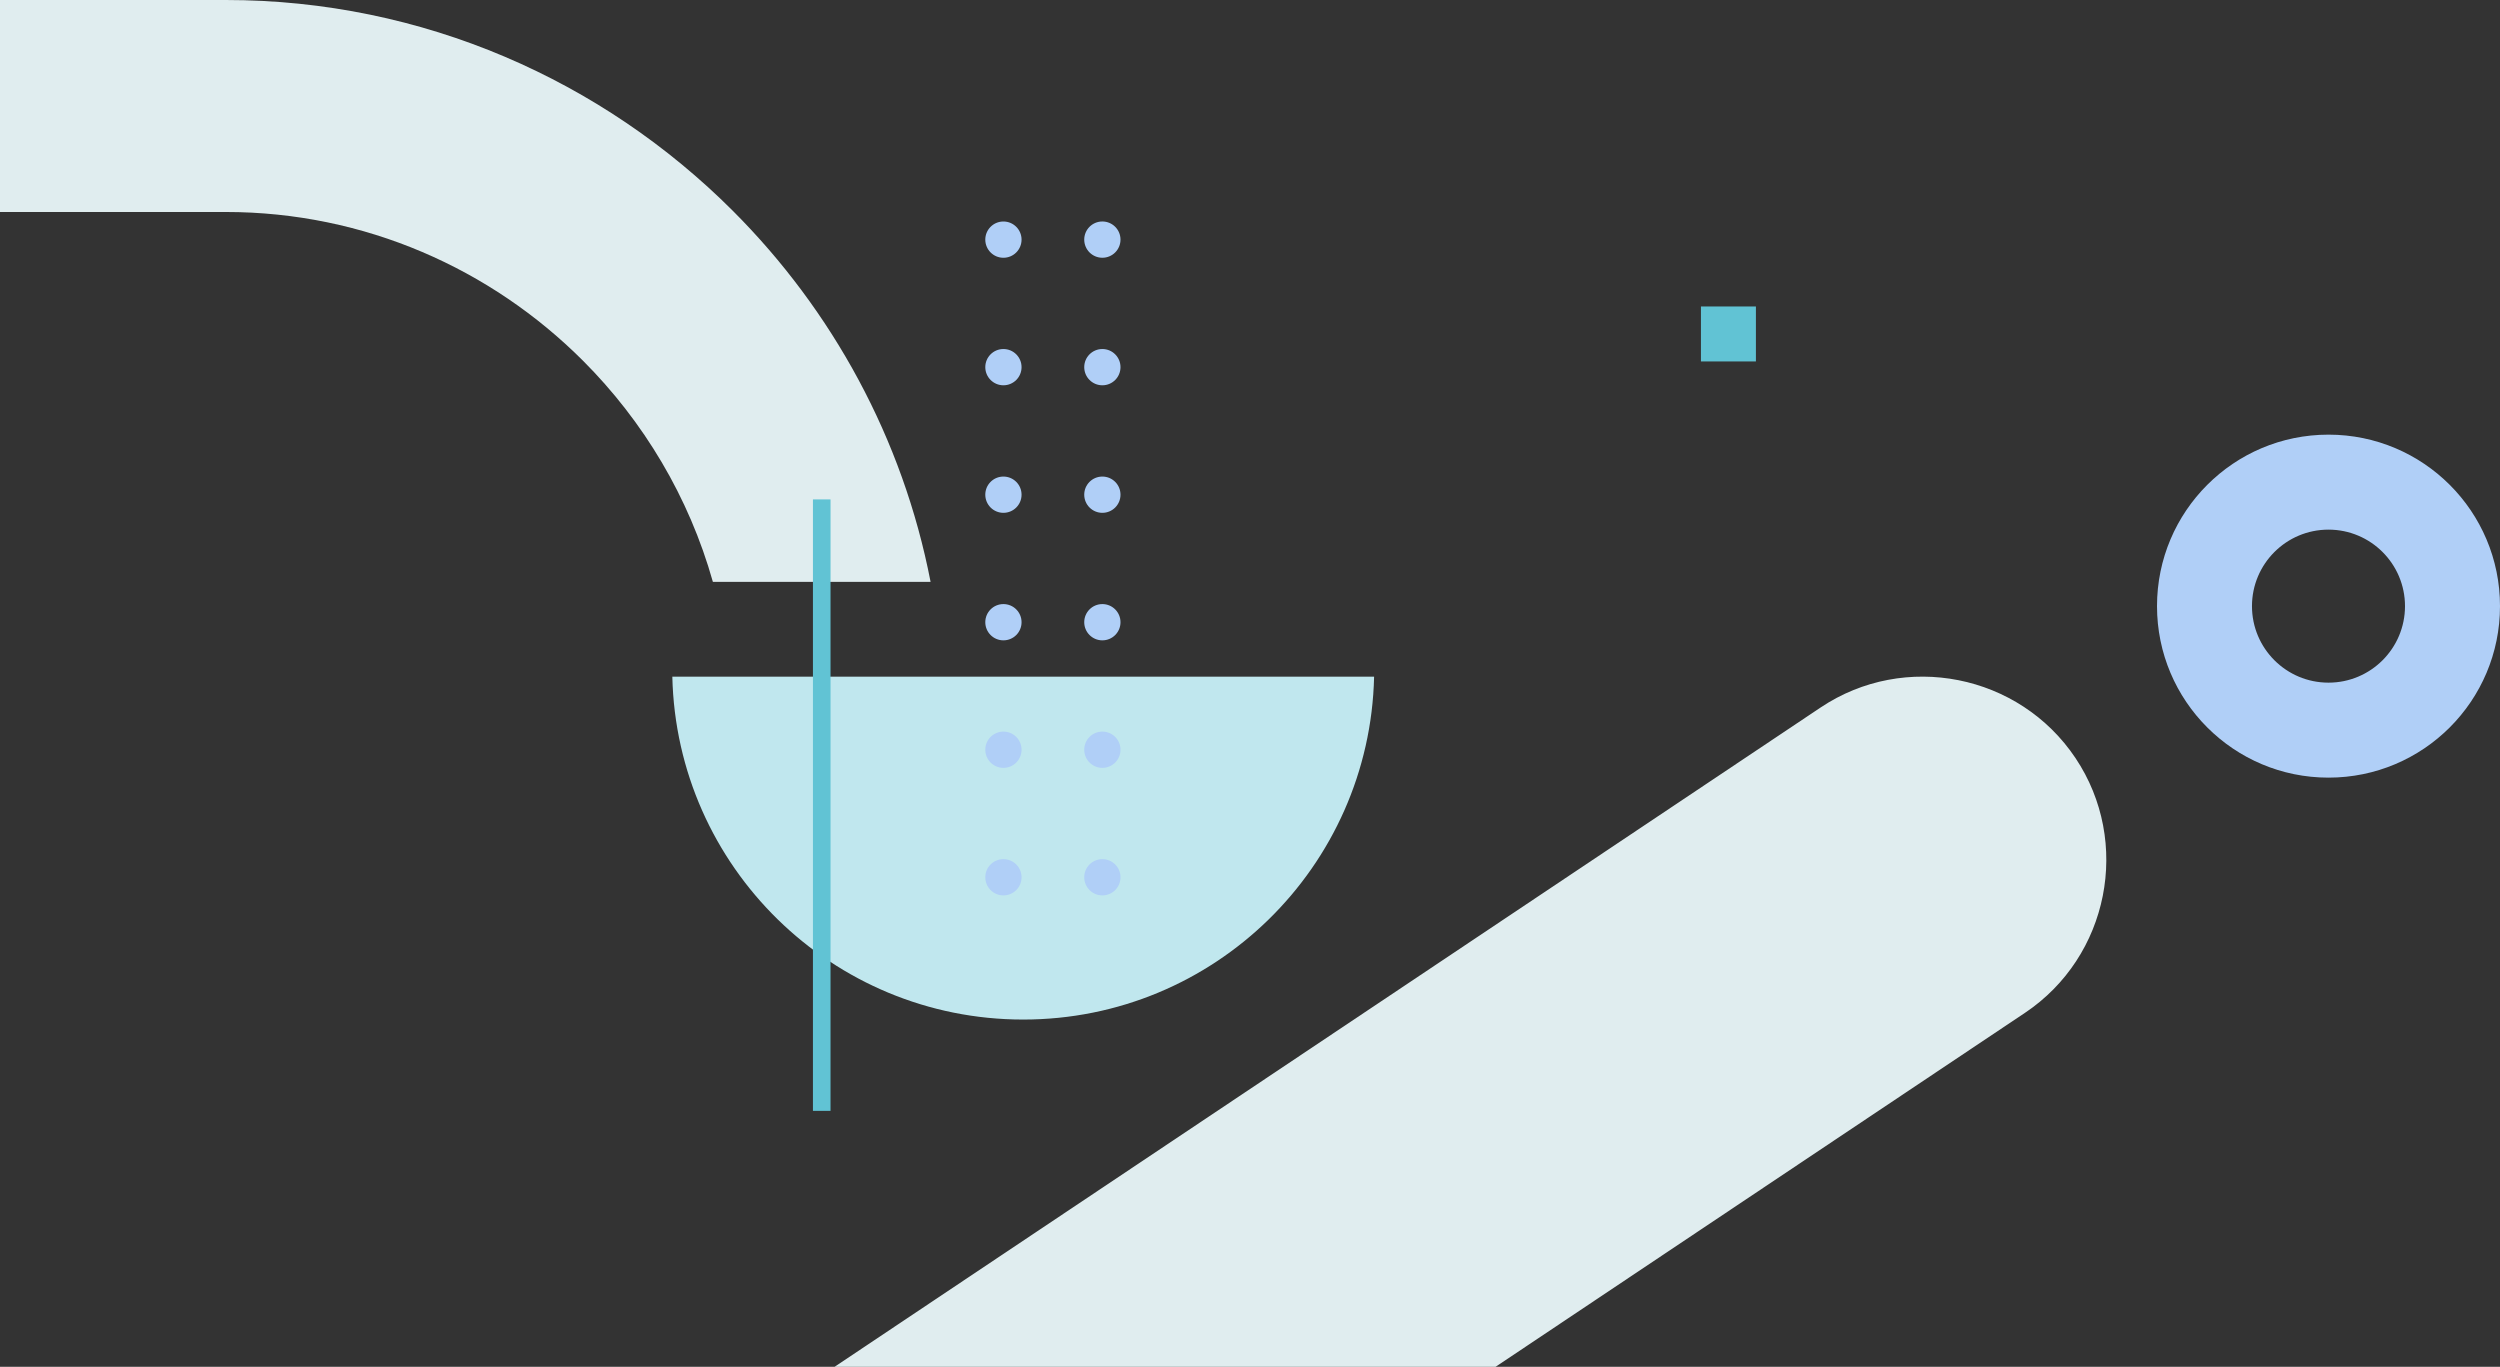
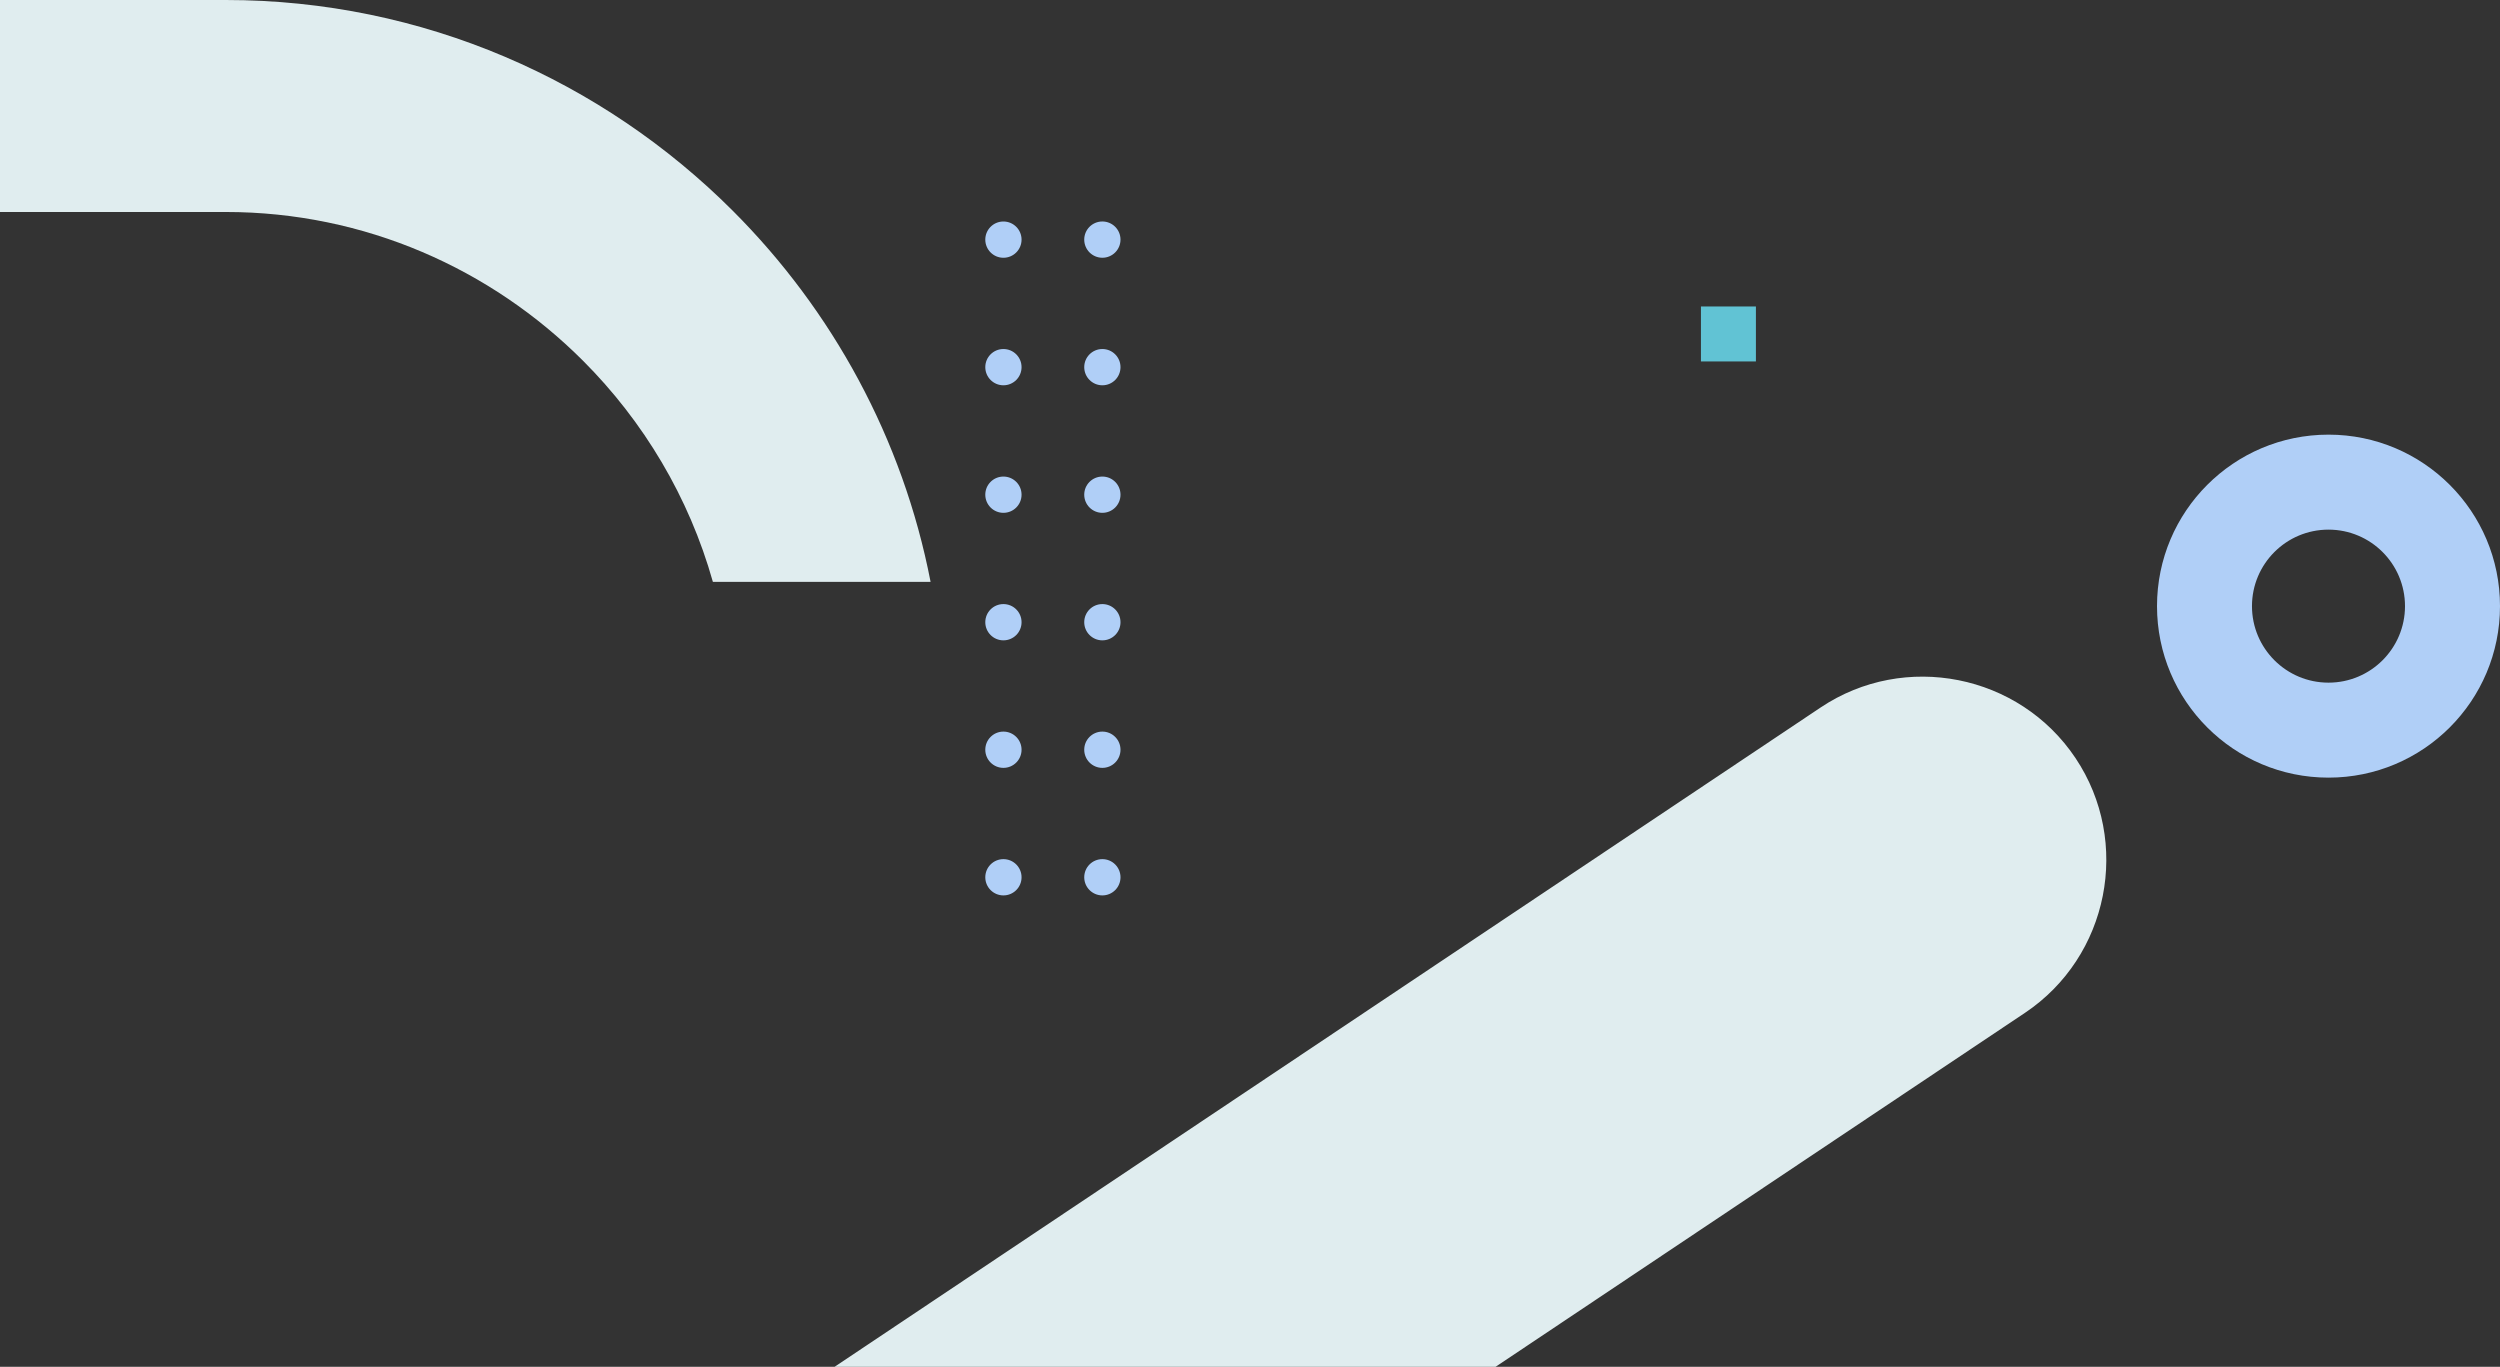
<svg xmlns="http://www.w3.org/2000/svg" id="_レイヤー_2" data-name="レイヤー 2" viewBox="0 0 1421.33 777.08">
  <rect x="0" y="0" width="1421.33" height="777.08" fill="#333333" stroke="none" />
  <defs>
    <style> .cls-1 { fill: #61c3d4; } .cls-2 { fill: #c0e7ee; } .cls-2, .cls-3, .cls-4 { fill-rule: evenodd; } .cls-3 { fill: #e0edef; } .cls-4 { fill: #b0cff7; } </style>
  </defs>
  <g id="_レイヤー_1-2" data-name="レイヤー 1">
    <g>
      <path class="cls-3" d="M0,0h128.34c112.29,0,214.34,45.9,288.28,119.84,56.55,56.55,96.69,129.54,112.45,210.98h-123.77c-13.54-48.13-39.38-91.27-73.88-125.77-52.15-52.16-124.04-84.53-203.07-84.53H0V0Z" />
-       <path class="cls-2" d="M382.24,384.69c2.44,108.09,90.82,194.96,199.49,194.96,108.68,0,197.05-86.87,199.49-194.96h-398.98Z" />
      <path class="cls-3" d="M850.3,777.08h-375.83s560.64-374.87,560.64-374.87c47.76-31.93,112.95-18.98,144.88,28.77h0c31.93,47.76,18.99,112.95-28.77,144.88l-300.93,201.21Z" />
      <rect class="cls-1" x="967.04" y="174.24" width="31.25" height="31.25" />
-       <rect class="cls-1" x="462.18" y="283.93" width="10" height="347.63" />
      <path class="cls-4" d="M570.48,488.45c5.69,0,10.31,4.61,10.31,10.31s-4.61,10.31-10.31,10.31c-5.69,0-10.31-4.61-10.31-10.31s4.61-10.31,10.31-10.31h0ZM626.73,488.45c5.69,0,10.31,4.61,10.31,10.31s-4.61,10.31-10.31,10.31c-5.69,0-10.31-4.61-10.31-10.31s4.61-10.31,10.31-10.31h0ZM626.73,415.94c5.69,0,10.31,4.61,10.31,10.31s-4.61,10.31-10.31,10.31c-5.69,0-10.31-4.61-10.31-10.31s4.61-10.31,10.31-10.31h0ZM626.73,343.44c5.69,0,10.31,4.61,10.31,10.31s-4.61,10.31-10.31,10.31c-5.69,0-10.31-4.61-10.31-10.31s4.61-10.31,10.31-10.31h0ZM626.73,270.94c5.69,0,10.31,4.61,10.31,10.31s-4.61,10.31-10.31,10.31c-5.69,0-10.31-4.61-10.31-10.31s4.61-10.31,10.31-10.31h0ZM626.73,198.43c5.69,0,10.31,4.61,10.31,10.31s-4.61,10.31-10.31,10.31c-5.69,0-10.31-4.61-10.31-10.31s4.61-10.31,10.31-10.31h0ZM570.48,415.94c5.69,0,10.31,4.61,10.31,10.31s-4.61,10.31-10.31,10.31c-5.69,0-10.31-4.61-10.31-10.31s4.61-10.31,10.31-10.31h0ZM570.48,343.44c5.69,0,10.31,4.61,10.31,10.31s-4.61,10.31-10.31,10.31c-5.69,0-10.31-4.61-10.31-10.31s4.61-10.31,10.31-10.31h0ZM570.48,270.94c5.69,0,10.31,4.61,10.31,10.31s-4.61,10.31-10.31,10.31c-5.69,0-10.31-4.61-10.31-10.31s4.61-10.31,10.31-10.31h0ZM570.48,198.43c5.69,0,10.31,4.61,10.31,10.31s-4.61,10.31-10.31,10.31c-5.69,0-10.31-4.61-10.31-10.31s4.61-10.31,10.31-10.31h0ZM570.48,125.93c5.69,0,10.31,4.61,10.31,10.31s-4.61,10.31-10.31,10.31c-5.69,0-10.31-4.61-10.31-10.31s4.61-10.31,10.31-10.31h0ZM637.04,136.23c0,5.69-4.61,10.31-10.31,10.31-5.69,0-10.31-4.61-10.31-10.31s4.61-10.31,10.31-10.31c5.69,0,10.31,4.61,10.31,10.31Z" />
      <path class="cls-4" d="M1323.83,247.11c53.85,0,97.5,43.65,97.5,97.5,0,53.85-43.65,97.5-97.5,97.5s-97.5-43.65-97.5-97.5,43.65-97.5,97.5-97.5h0ZM1280.32,344.61c0,24.02,19.48,43.5,43.5,43.5s43.5-19.48,43.5-43.5c0-24.02-19.48-43.5-43.5-43.5s-43.5,19.48-43.5,43.5Z" />
    </g>
  </g>
</svg>